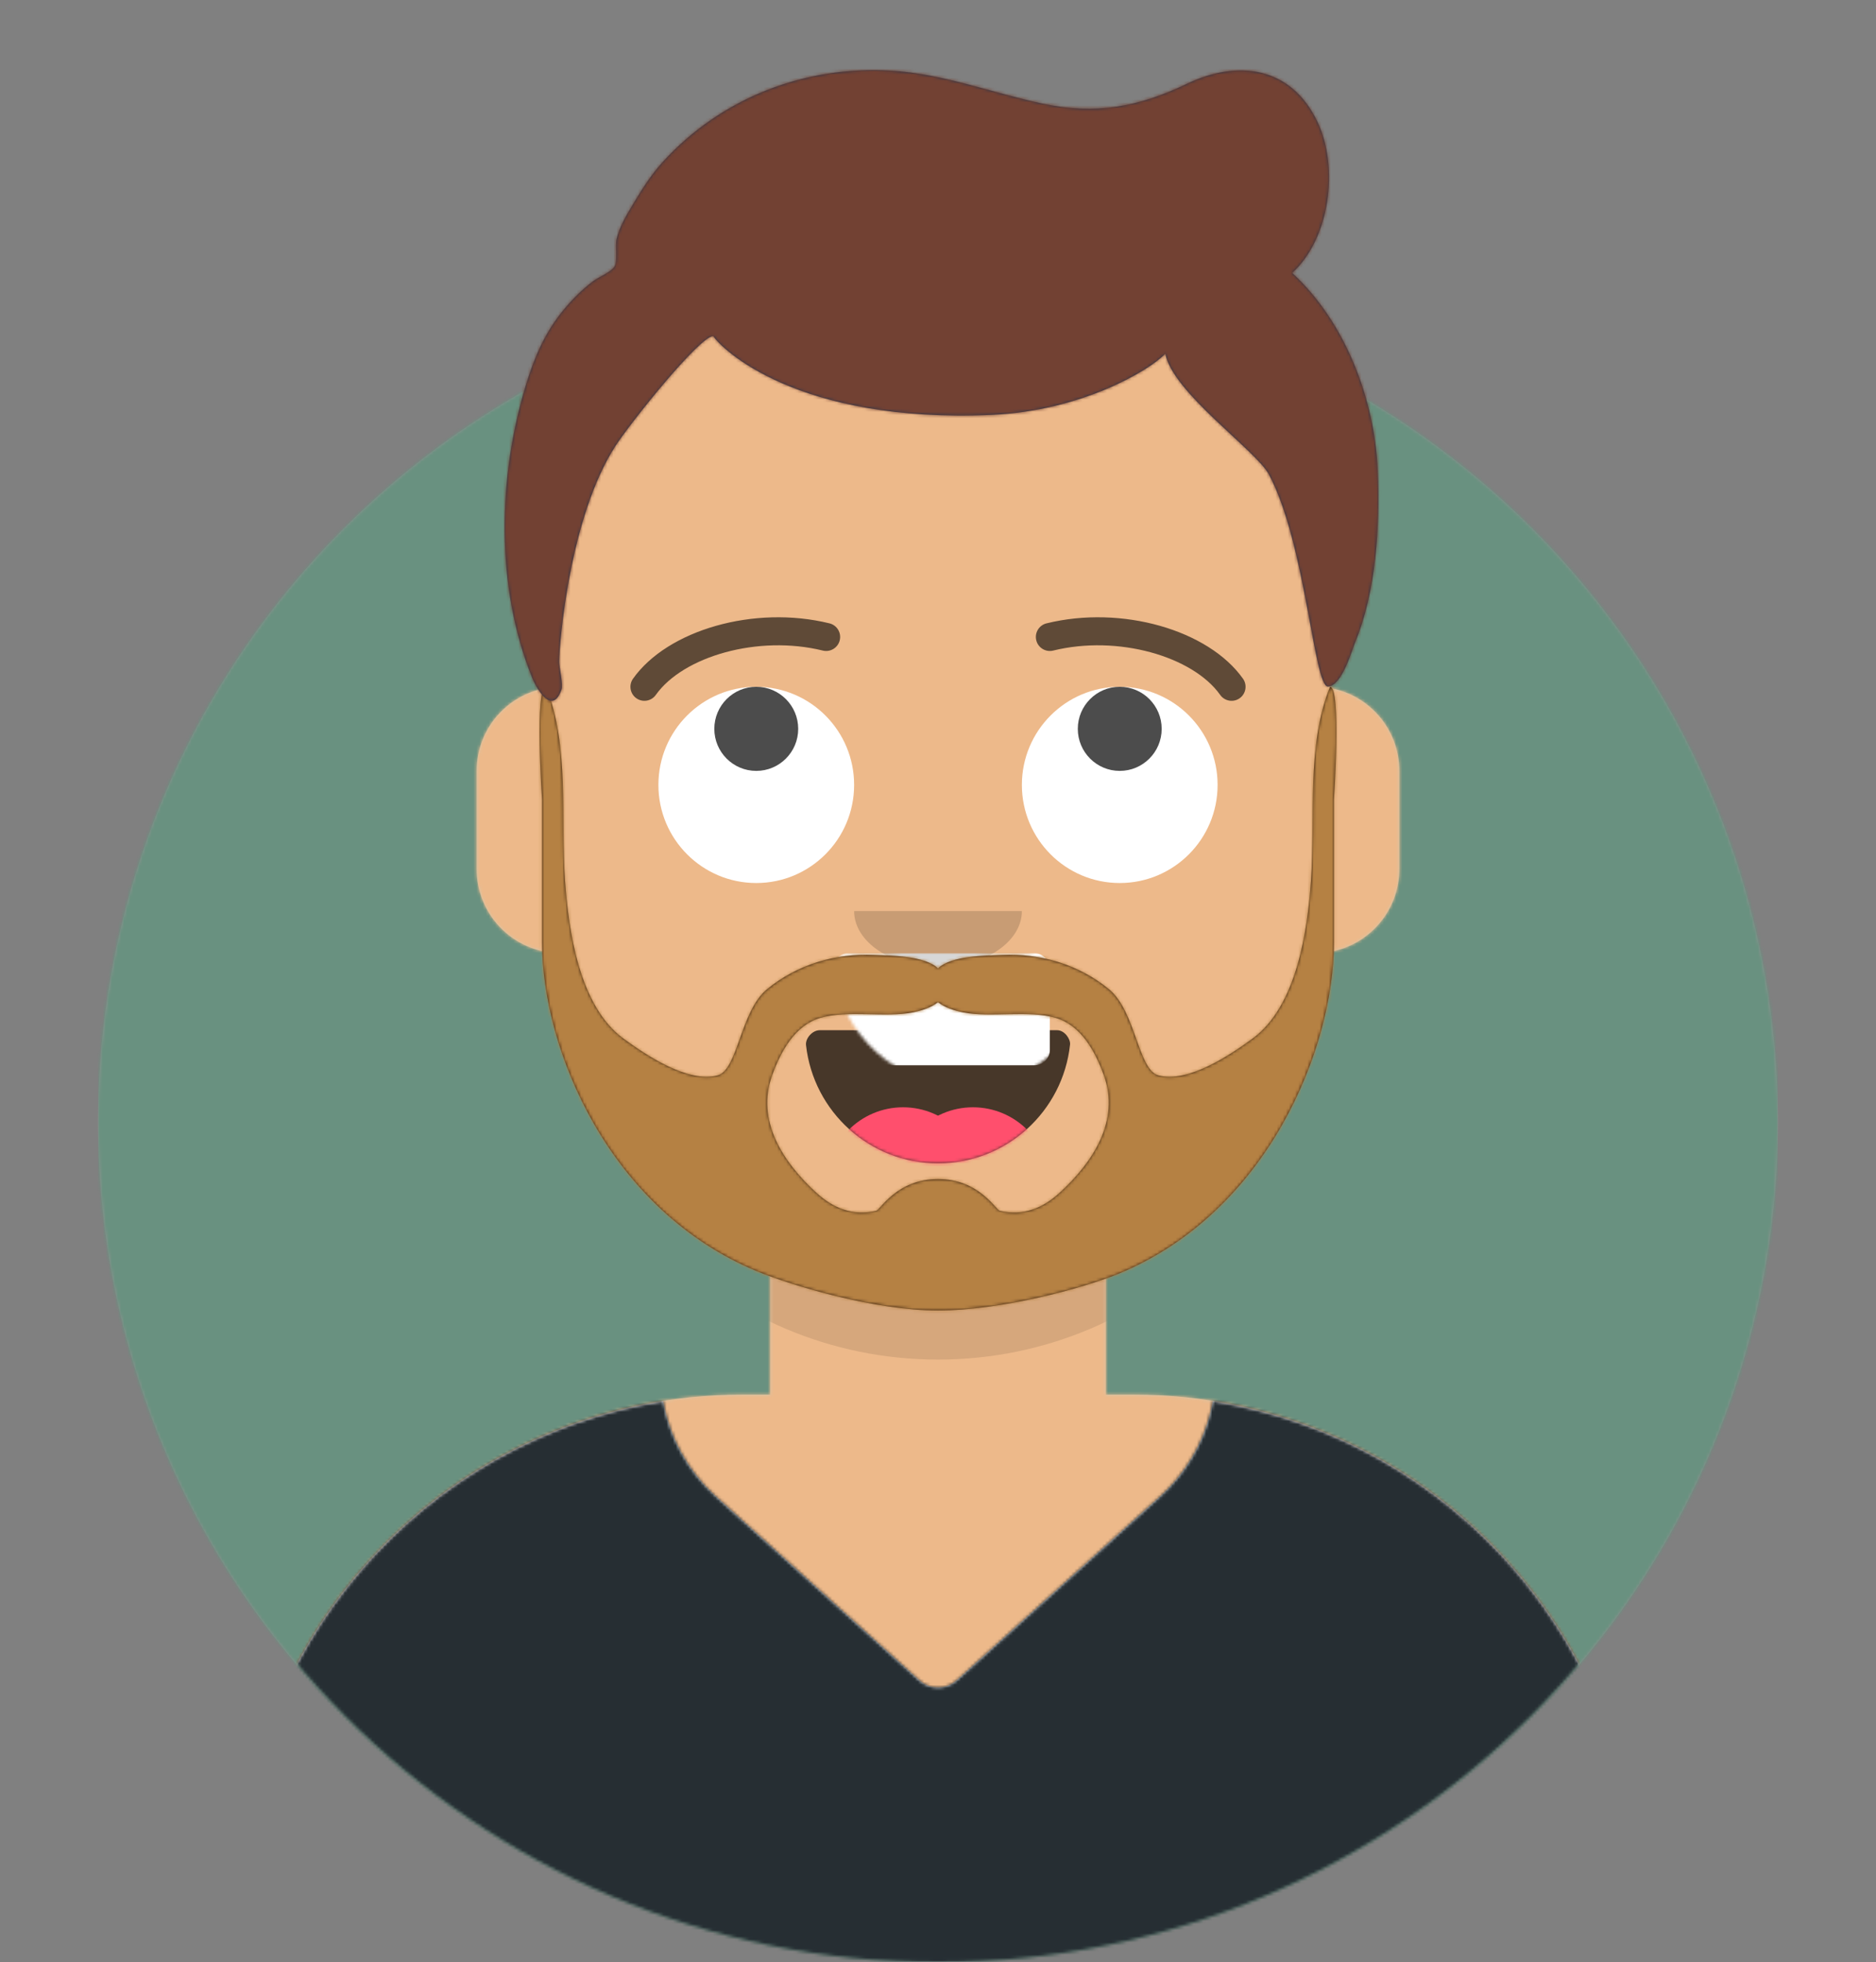
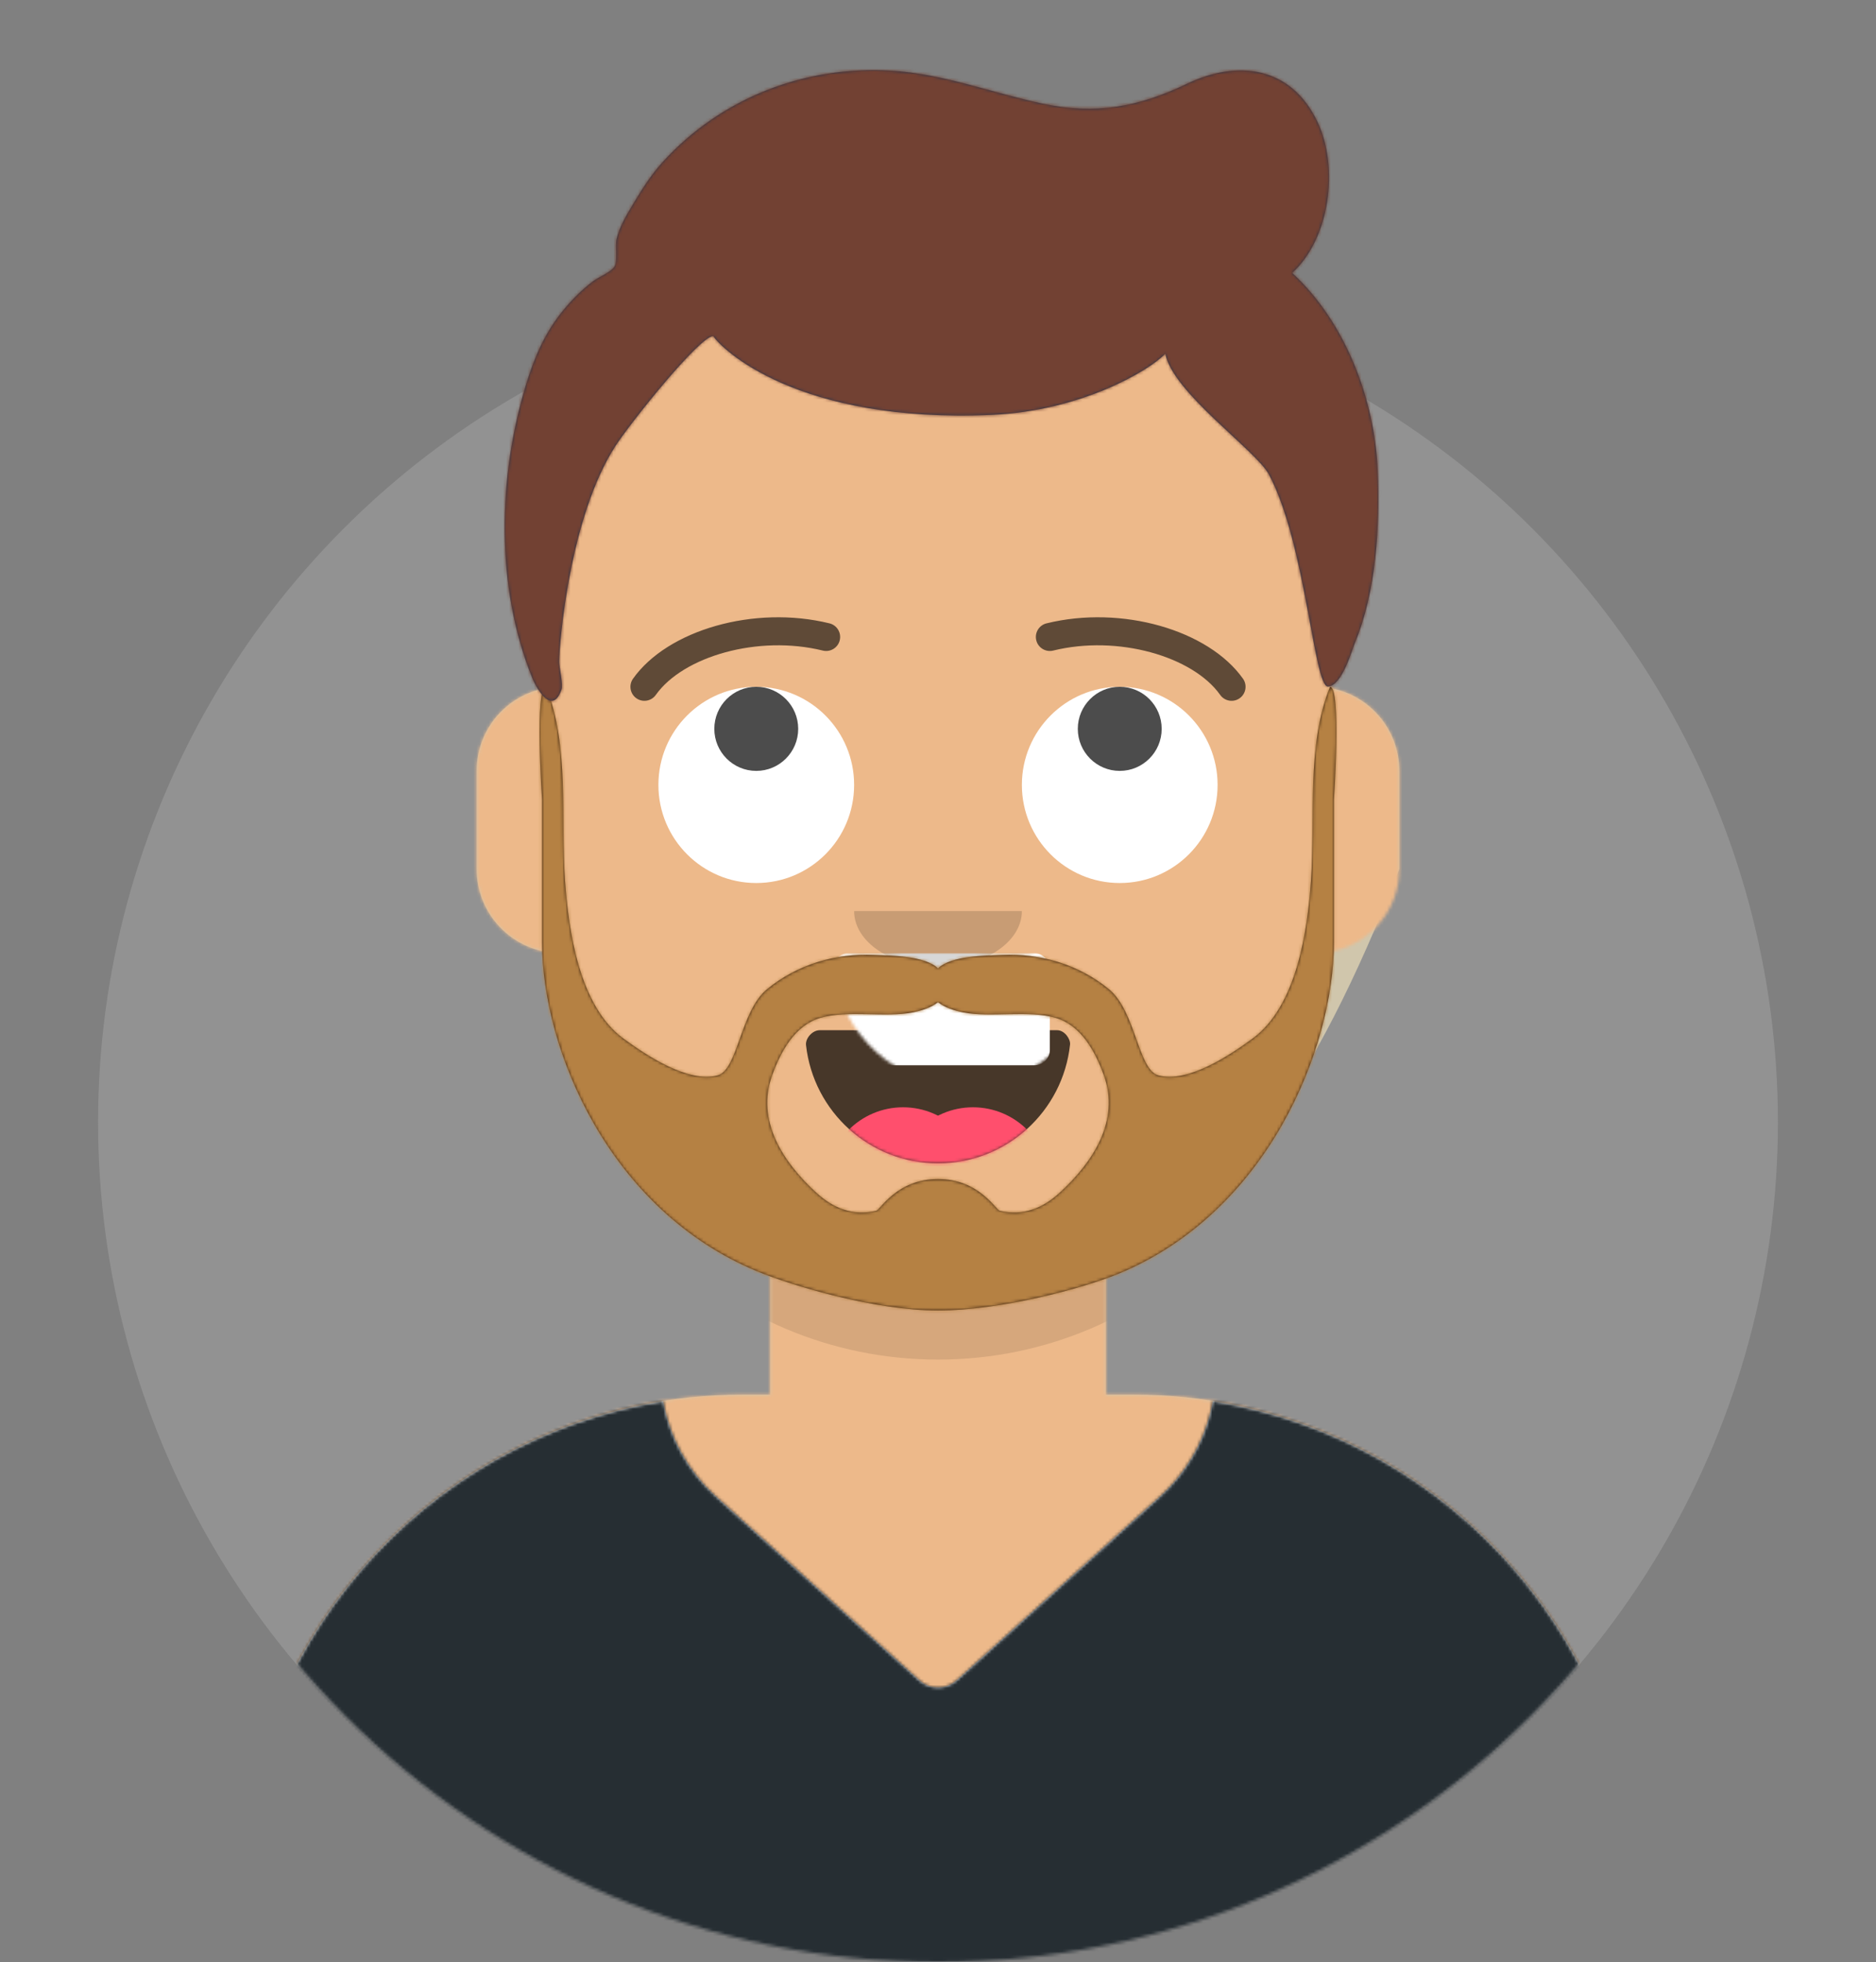
<svg xmlns="http://www.w3.org/2000/svg" xmlns:xlink="http://www.w3.org/1999/xlink" width="612px" height="640px" viewBox="0 0 612 640" version="1.1">
  <rect x="0" y="0" width="612" height="640" fill="#808080" stroke="none" />
  <title>jimmy</title>
  <defs>
-     <circle id="path-1" cx="274" cy="274" r="274" />
    <path d="M27.364,365.714 C27.364,517.198 149.875,640 301,640 C452.125,640 574.636,517.198 574.636,365.714 L602,365.714 L602,0 L0,0 L0,365.714 L27.364,365.714 Z" id="path-3" />
    <path d="M282.758,330.539 L282.758,372.571 L291.879,372.571 L291.879,372.571 C382.554,372.571 456.061,446.253 456.061,537.143 L456.061,557.714 L0,557.714 L0,537.143 C0,446.253 73.507,372.571 164.182,372.571 L164.182,372.571 L173.303,372.571 L173.303,330.539 C133.997,311.823 105.743,273.57 101.029,228.3 C87.747,226.418 77.53,214.976 77.53,201.143 L77.53,169.143 C77.53,155.552 87.392,144.27 100.333,142.094 L100.333,128 L100.333,128 C100.333,57.308 157.505,0 228.03,0 L228.03,0 L228.03,0 C298.555,0 355.727,57.308 355.727,128 L355.727,142.094 C368.669,144.27 378.53,155.552 378.53,169.143 L378.53,201.143 C378.53,214.976 368.314,226.418 355.031,228.3 C350.318,273.57 322.064,311.823 282.758,330.539 Z" id="path-5" />
    <path d="M282.758,330.539 L282.758,372.571 L291.879,372.571 L291.879,372.571 C382.554,372.571 456.061,446.253 456.061,537.143 L456.061,557.714 L0,557.714 L0,537.143 C0,446.253 73.507,372.571 164.182,372.571 L164.182,372.571 L173.303,372.571 L173.303,330.539 C133.997,311.823 105.743,273.57 101.029,228.3 C87.747,226.418 77.53,214.976 77.53,201.143 L77.53,169.143 C77.53,155.552 87.392,144.27 100.333,142.094 L100.333,128 L100.333,128 C100.333,57.308 157.505,0 228.03,0 L228.03,0 L228.03,0 C298.555,0 355.727,57.308 355.727,128 L355.727,142.094 C368.669,144.27 378.53,155.552 378.53,169.143 L378.53,201.143 C378.53,214.976 368.314,226.418 355.031,228.3 C350.318,273.57 322.064,311.823 282.758,330.539 Z" id="path-7" />
    <path d="M317.691,0 C396.103,12.412 456.061,80.462 456.061,162.55 L456.061,183.003 L0,183.003 L0,162.55 C0,80.461 59.959,12.41 138.373,0 C140.429,11.587 146.205,22.6 155.599,31.092 L155.599,31.092 L221.922,91.043 C225.393,94.181 230.668,94.181 234.139,91.043 L234.139,91.043 L300.462,31.092 C301.432,30.215 302.371,29.303 303.276,28.358 C311.066,20.231 315.861,10.322 317.691,0 L317.691,0 Z" id="path-9" />
    <path d="M0.018,4.864 C2.43,26.56 20.787,43.429 43.075,43.429 C65.431,43.429 83.833,26.455 86.154,4.663 C86.34,2.909 84.386,0 81.937,0 C47.975,0 21.954,0 4.508,0 C2.044,0 -0.224,2.694 0.018,4.864 Z" id="path-11" />
    <path d="M0.018,4.864 C2.43,26.56 20.787,43.429 43.075,43.429 C65.431,43.429 83.833,26.455 86.154,4.663 C86.34,2.909 84.386,0 81.937,0 C47.975,0 21.954,0 4.508,0 C2.044,0 -0.224,2.694 0.018,4.864 Z" id="path-13" />
    <rect id="path-15" x="0" y="0" width="602" height="640" />
    <path d="M169.719,164.957 C163.988,170.2 157.882,172.558 150.165,170.909 C148.837,170.626 143.423,160.536 129.977,160.536 C116.531,160.536 111.118,170.626 109.789,170.909 C102.072,172.558 95.966,170.2 90.234,164.957 C79.46,155.099 70.499,141.504 75.884,126.672 C78.69,118.942 83.253,110.454 91.556,107.991 C100.421,105.361 112.868,107.986 121.802,106.19 C124.696,105.608 127.858,104.573 129.977,102.857 C132.096,104.573 135.258,105.608 138.151,106.19 C147.086,107.986 159.533,105.361 168.398,107.991 C176.701,110.454 181.264,118.942 184.071,126.672 C189.455,141.504 180.495,155.099 169.719,164.957 M257.859,0 C250.082,19.201 253.086,43.104 251.647,63.259 C250.478,79.642 247.041,104.196 232.529,114.776 C225.108,120.187 211.599,129.28 201.902,126.743 C195.227,124.997 194.515,105.806 185.743,98.622 C175.792,90.474 163.368,86.894 150.84,87.447 C145.434,87.685 134.502,87.629 129.977,91.795 C125.453,87.629 114.521,87.685 109.115,87.447 C96.587,86.894 84.162,90.474 74.212,98.622 C65.439,105.806 64.728,124.997 58.053,126.743 C48.356,129.28 34.847,120.187 27.425,114.776 C12.912,104.196 9.477,79.642 8.307,63.259 C6.868,43.104 9.872,19.201 2.095,0 C-1.688,0 0.807,36.866 0.807,36.866 L0.807,83.395 C0.879,118.339 22.655,170.641 70.936,190.613 C82.743,195.497 109.489,203.429 129.977,203.429 C150.465,203.429 177.211,196.252 189.019,191.368 C237.299,171.396 259.075,118.339 259.148,83.395 L259.148,36.866 C259.148,36.866 261.642,0 257.859,0" id="path-17" />
    <path d="M256.944,66.169 C269.272,54.854 272.239,31.912 265.24,17.027 C256.646,-1.248 239.207,-3.538 222.495,4.5 C206.742,12.077 192.72,14.601 175.47,10.93 C158.918,7.407 143.216,1.195 126.108,0.174 C98.003,-1.502 70.697,8.948 51.542,30.01 C47.887,34.028 44.942,38.622 42.159,43.279 C39.932,47.004 37.421,51.002 36.474,55.296 C36.023,57.338 36.862,62.377 35.847,64.05 C34.75,65.857 30.612,67.514 28.848,68.855 C25.275,71.571 22.18,74.638 19.317,78.105 C13.238,85.469 9.891,93.16 7.077,102.269 C-2.279,132.544 -3.072,168.551 9.023,198.278 C10.635,202.243 15.632,210.511 18.569,202.022 C19.149,200.345 17.806,194.722 17.809,193.029 C17.82,186.812 21.243,145.649 36.159,122.59 C41.014,115.084 63.461,86.977 68.045,86.751 C70.475,90.62 95.135,115.343 159.127,112.445 C188,111.138 210.204,98.135 215.536,92.498 C217.882,105.145 245.163,124.078 249.32,131.868 C261.328,154.372 263.992,201.133 268.576,201.045 C273.16,200.958 276.451,189.074 277.394,186.805 C284.398,169.947 285.591,148.788 284.844,130.671 C283.869,107.352 274.267,82.153 256.944,66.169 Z" id="path-19" />
  </defs>
  <g id="jimmy" stroke="none" stroke-width="1" fill="none" fill-rule="evenodd">
    <g transform="translate(5, 0)">
      <g id="Circle" opacity="0.182" transform="translate(27, 92)">
        <g id="Circle-Background" fill="#E6E6E6" fill-rule="nonzero">
          <circle id="react-path-1" cx="274" cy="274" r="274" />
        </g>
        <g id="Color/Palette/Blue-01-Clipped">
          <mask id="mask-2" fill="white">
            <use xlink:href="#path-1" />
          </mask>
          <g id="react-path-1" />
          <g id="Color/Palette/Blue-01" mask="url(#mask-2)" fill="#00DE7D" fill-rule="nonzero">
            <rect id="🖍Color" x="0" y="0" width="548" height="548" />
          </g>
        </g>
      </g>
      <g id="Avataaar-Clipped">
        <mask id="mask-4" fill="white">
          <use xlink:href="#path-3" />
        </mask>
        <g id="react-path-2" />
        <g id="Avataaar" mask="url(#mask-4)">
          <g id="Body" transform="translate(72.97, 82.286)">
            <g id="react-path-3-link" fill="#D0C6AC" fill-rule="nonzero">
-               <path d="M282.758,330.539 L282.758,372.571 L291.879,372.571 L291.879,372.571 C382.554,372.571 456.061,446.253 456.061,537.143 L456.061,557.714 L0,557.714 L0,537.143 C0,446.253 73.507,372.571 164.182,372.571 L164.182,372.571 L173.303,372.571 L173.303,330.539 C133.997,311.823 105.743,273.57 101.029,228.3 C87.747,226.418 77.53,214.976 77.53,201.143 L77.53,169.143 C77.53,155.552 87.392,144.27 100.333,142.094 L100.333,128 L100.333,128 C100.333,57.308 157.505,0 228.03,0 L228.03,0 L228.03,0 C298.555,0 355.727,57.308 355.727,128 L355.727,142.094 C368.669,144.27 378.53,155.552 378.53,169.143 L378.53,201.143 C378.53,214.976 368.314,226.418 355.031,228.3 C350.318,273.57 322.064,311.823 282.758,330.539 Z" id="react-path-3" />
+               <path d="M282.758,330.539 L282.758,372.571 L291.879,372.571 L291.879,372.571 C382.554,372.571 456.061,446.253 456.061,537.143 L456.061,557.714 L0,557.714 L0,537.143 C0,446.253 73.507,372.571 164.182,372.571 L164.182,372.571 L173.303,372.571 L173.303,330.539 C133.997,311.823 105.743,273.57 101.029,228.3 C87.747,226.418 77.53,214.976 77.53,201.143 L77.53,169.143 C77.53,155.552 87.392,144.27 100.333,142.094 L100.333,128 L100.333,128 C100.333,57.308 157.505,0 228.03,0 L228.03,0 L228.03,0 C298.555,0 355.727,57.308 355.727,128 L355.727,142.094 C368.669,144.27 378.53,155.552 378.53,169.143 L378.53,201.143 C350.318,273.57 322.064,311.823 282.758,330.539 Z" id="react-path-3" />
            </g>
            <g id="Skin/👶🏽-03-Brown-Clipped">
              <mask id="mask-6" fill="white">
                <use xlink:href="#path-5" />
              </mask>
              <g id="react-path-3" />
              <g id="Skin/👶🏽-03-Brown" mask="url(#mask-6)" fill="#EDB98A" fill-rule="nonzero">
                <g id="Color">
                  <rect id="Rectangle" x="0" y="0" width="602" height="640" />
                </g>
              </g>
            </g>
            <g id="Neck-Shadow-Clipped">
              <mask id="mask-8" fill="white">
                <use xlink:href="#path-7" />
              </mask>
              <g id="react-path-3" />
              <path d="M355.727,180.571 L355.727,233.143 C355.727,303.835 298.555,361.143 228.03,361.143 C157.505,361.143 100.333,303.835 100.333,233.143 L100.333,180.571 L100.333,214.857 C100.333,285.55 157.505,342.857 228.03,342.857 C298.555,342.857 355.727,285.55 355.727,214.857 L355.727,180.571 Z" id="Neck-Shadow" fill-opacity="0.1" fill="#000000" fill-rule="nonzero" mask="url(#mask-8)" />
            </g>
          </g>
          <g id="Clothing/Shirt-V-Neck" transform="translate(72.97, 456.997)">
            <g id="Clothes" transform="translate(0, -0)" fill="#E6E6E6">
              <path d="M317.691,0 C396.103,12.412 456.061,80.462 456.061,162.55 L456.061,183.003 L0,183.003 L0,162.55 C0,80.461 59.959,12.41 138.373,0 C140.429,11.587 146.205,22.6 155.599,31.092 L155.599,31.092 L221.922,91.043 C225.393,94.181 230.668,94.181 234.139,91.043 L234.139,91.043 L300.462,31.092 C301.432,30.215 302.371,29.303 303.276,28.358 C311.066,20.231 315.861,10.322 317.691,0 L317.691,0 Z" id="react-path-7" />
            </g>
            <g id="Color/Palette/Gray-01-Clipped" transform="translate(0, -0)">
              <mask id="mask-10" fill="white">
                <use xlink:href="#path-9" />
              </mask>
              <g id="react-path-7" />
              <g id="Color/Palette/Gray-01" mask="url(#mask-10)" fill="#262E33">
                <g transform="translate(-72.97, -68.426)" id="🖍Color">
                  <rect x="0" y="0" width="602" height="251.429" />
                </g>
              </g>
            </g>
          </g>
          <g id="Face" transform="translate(200.666, 201.322)">
            <g id="Mouth/Smile" transform="translate(57.259, 134.678)">
              <g id="Mouth" fill="#000000" fill-opacity="0.7">
                <path d="M0.018,4.864 C2.43,26.56 20.787,43.429 43.075,43.429 C65.431,43.429 83.833,26.455 86.154,4.663 C86.34,2.909 84.386,0 81.937,0 C47.975,0 21.954,0 4.508,0 C2.044,0 -0.224,2.694 0.018,4.864 Z" id="react-path-9" />
              </g>
              <g id="Teeth-Clipped">
                <mask id="mask-12" fill="white">
                  <use xlink:href="#path-11" />
                </mask>
                <g id="react-path-9" />
                <rect id="Teeth" fill="#FFFFFF" mask="url(#mask-12)" x="8.87" y="-25.143" width="70.689" height="36.571" rx="5" />
              </g>
              <g id="Tongue-Clipped">
                <mask id="mask-14" fill="white">
                  <use xlink:href="#path-13" />
                </mask>
                <g id="react-path-9" />
                <g id="Tongue" mask="url(#mask-14)">
                  <g transform="translate(6.59, 25.143)" id="Group">
                    <ellipse id="Oval" fill="#FF4F6D" cx="25.083" cy="25.143" rx="25.083" ry="25.143" />
                    <ellipse id="Oval" fill="#FF4F6D" cx="47.886" cy="25.143" rx="25.083" ry="25.143" />
                  </g>
                </g>
              </g>
            </g>
            <g id="Nose/Default" transform="translate(72.97, 95.821)" fill="#000000" fill-opacity="0.16" fill-rule="nonzero">
              <path d="M0,0 C0,10.099 12.251,18.286 27.364,18.286 L27.364,18.286 C42.476,18.286 54.727,10.099 54.727,0" id="Nose" />
            </g>
            <g id="Eyes/Eye-Roll-🙄" transform="translate(9.122, 22.678)" fill-rule="nonzero">
              <ellipse id="Eyeball" fill="#FFFFFF" cx="31.924" cy="32" rx="31.924" ry="32" />
              <ellipse id="The-white-stuff" fill="#FFFFFF" cx="150.5" cy="32" rx="31.924" ry="32" />
              <ellipse id="Eye" fill-opacity="0.7" fill="#000000" cx="31.924" cy="13.714" rx="13.682" ry="13.714" />
              <ellipse id="Eye" fill-opacity="0.7" fill="#000000" cx="150.5" cy="13.714" rx="13.682" ry="13.714" />
            </g>
            <g id="Eyebrow/Outline/Default" fill="#000000" fill-opacity="0.6" fill-rule="nonzero">
              <g id="I-Browse">
                <path d="M8.278,25.326 C17.206,12.735 41.68,5.675 62.761,10.864 C65.207,11.466 67.677,9.966 68.278,7.515 C68.879,5.063 67.383,2.587 64.936,1.985 C40.454,-4.042 12.114,4.134 0.844,20.03 C-0.616,22.088 -0.134,24.942 1.919,26.405 C3.972,27.867 6.819,27.384 8.278,25.326 Z" id="Eyebrow" />
                <path d="M140.536,25.326 C149.463,12.735 173.937,5.675 195.019,10.864 C197.465,11.466 199.935,9.966 200.535,7.515 C201.136,5.063 199.64,2.587 197.194,1.985 C172.711,-4.042 144.371,4.134 133.101,20.03 C131.642,22.088 132.124,24.942 134.177,26.405 C136.23,27.867 139.077,27.384 140.536,25.326 Z" id="Eyebrow" transform="translate(166.463, 13.625) scale(-1, 1) translate(-166.463, -13.625) " />
              </g>
            </g>
          </g>
          <g id="Top/Short-Hair/Short-Waved-Clipped">
            <mask id="mask-16" fill="white">
              <use xlink:href="#path-15" />
            </mask>
            <g id="react-path-15" />
            <g id="Top/Short-Hair/Short-Waved" mask="url(#mask-16)">
              <g transform="translate(159.621, 22.857)" id="Group">
                <g id="Facial-Hair/Beard-Light" transform="translate(11.402, 201.143)">
                  <g id="Lite-Beard" fill="#331B0C">
                    <path d="M169.719,164.957 C163.988,170.2 157.882,172.558 150.165,170.909 C148.837,170.626 143.423,160.536 129.977,160.536 C116.531,160.536 111.118,170.626 109.789,170.909 C102.072,172.558 95.966,170.2 90.234,164.957 C79.46,155.099 70.499,141.504 75.884,126.672 C78.69,118.942 83.253,110.454 91.556,107.991 C100.421,105.361 112.868,107.986 121.802,106.19 C124.696,105.608 127.858,104.573 129.977,102.857 C132.096,104.573 135.258,105.608 138.151,106.19 C147.086,107.986 159.533,105.361 168.398,107.991 C176.701,110.454 181.264,118.942 184.071,126.672 C189.455,141.504 180.495,155.099 169.719,164.957 M257.859,0 C250.082,19.201 253.086,43.104 251.647,63.259 C250.478,79.642 247.041,104.196 232.529,114.776 C225.108,120.187 211.599,129.28 201.902,126.743 C195.227,124.997 194.515,105.806 185.743,98.622 C175.792,90.474 163.368,86.894 150.84,87.447 C145.434,87.685 134.502,87.629 129.977,91.795 C125.453,87.629 114.521,87.685 109.115,87.447 C96.587,86.894 84.162,90.474 74.212,98.622 C65.439,105.806 64.728,124.997 58.053,126.743 C48.356,129.28 34.847,120.187 27.425,114.776 C12.912,104.196 9.477,79.642 8.307,63.259 C6.868,43.104 9.872,19.201 2.095,0 C-1.688,0 0.807,36.866 0.807,36.866 L0.807,83.395 C0.879,118.339 22.655,170.641 70.936,190.613 C82.743,195.497 109.489,203.429 129.977,203.429 C150.465,203.429 177.211,196.252 189.019,191.368 C237.299,171.396 259.075,118.339 259.148,83.395 L259.148,36.866 C259.148,36.866 261.642,0 257.859,0" id="react-path-17" />
                  </g>
                  <g id="Color/Hair/Brown-Clipped">
                    <mask id="mask-18" fill="white">
                      <use xlink:href="#path-17" />
                    </mask>
                    <g id="react-path-17" />
                    <g id="Color/Hair/Brown" mask="url(#mask-18)">
                      <g transform="translate(-134.538, -59.429)" id="Color">
                        <rect id="Rectangle" fill="#B58143" fill-rule="nonzero" x="0" y="0" width="602" height="557.714" />
                      </g>
                    </g>
                  </g>
                </g>
                <g id="Short-Hair" fill="#28354B">
                  <path d="M256.944,66.169 C269.272,54.854 272.239,31.912 265.24,17.027 C256.646,-1.248 239.207,-3.538 222.495,4.5 C206.742,12.077 192.72,14.601 175.47,10.93 C158.918,7.407 143.216,1.195 126.108,0.174 C98.003,-1.502 70.697,8.948 51.542,30.01 C47.887,34.028 44.942,38.622 42.159,43.279 C39.932,47.004 37.421,51.002 36.474,55.296 C36.023,57.338 36.862,62.377 35.847,64.05 C34.75,65.857 30.612,67.514 28.848,68.855 C25.275,71.571 22.18,74.638 19.317,78.105 C13.238,85.469 9.891,93.16 7.077,102.269 C-2.279,132.544 -3.072,168.551 9.023,198.278 C10.635,202.243 15.632,210.511 18.569,202.022 C19.149,200.345 17.806,194.722 17.809,193.029 C17.82,186.812 21.243,145.649 36.159,122.59 C41.014,115.084 63.461,86.977 68.045,86.751 C70.475,90.62 95.135,115.343 159.127,112.445 C188,111.138 210.204,98.135 215.536,92.498 C217.882,105.145 245.163,124.078 249.32,131.868 C261.328,154.372 263.992,201.133 268.576,201.045 C273.16,200.958 276.451,189.074 277.394,186.805 C284.398,169.947 285.591,148.788 284.844,130.671 C283.869,107.352 274.267,82.153 256.944,66.169 Z" id="react-path-14" />
                </g>
                <g id="Skin/👶🏽-03-Brown-Clipped">
                  <mask id="mask-20" fill="white">
                    <use xlink:href="#path-19" />
                  </mask>
                  <g id="react-path-14" />
                  <g id="Skin/👶🏽-03-Brown" mask="url(#mask-20)">
                    <g transform="translate(-161.902, -22.857)" id="Color">
                      <rect id="Rectangle" fill="#724133" fill-rule="nonzero" x="0" y="0" width="602" height="640" />
                    </g>
                  </g>
                </g>
              </g>
            </g>
          </g>
        </g>
      </g>
    </g>
  </g>
</svg>